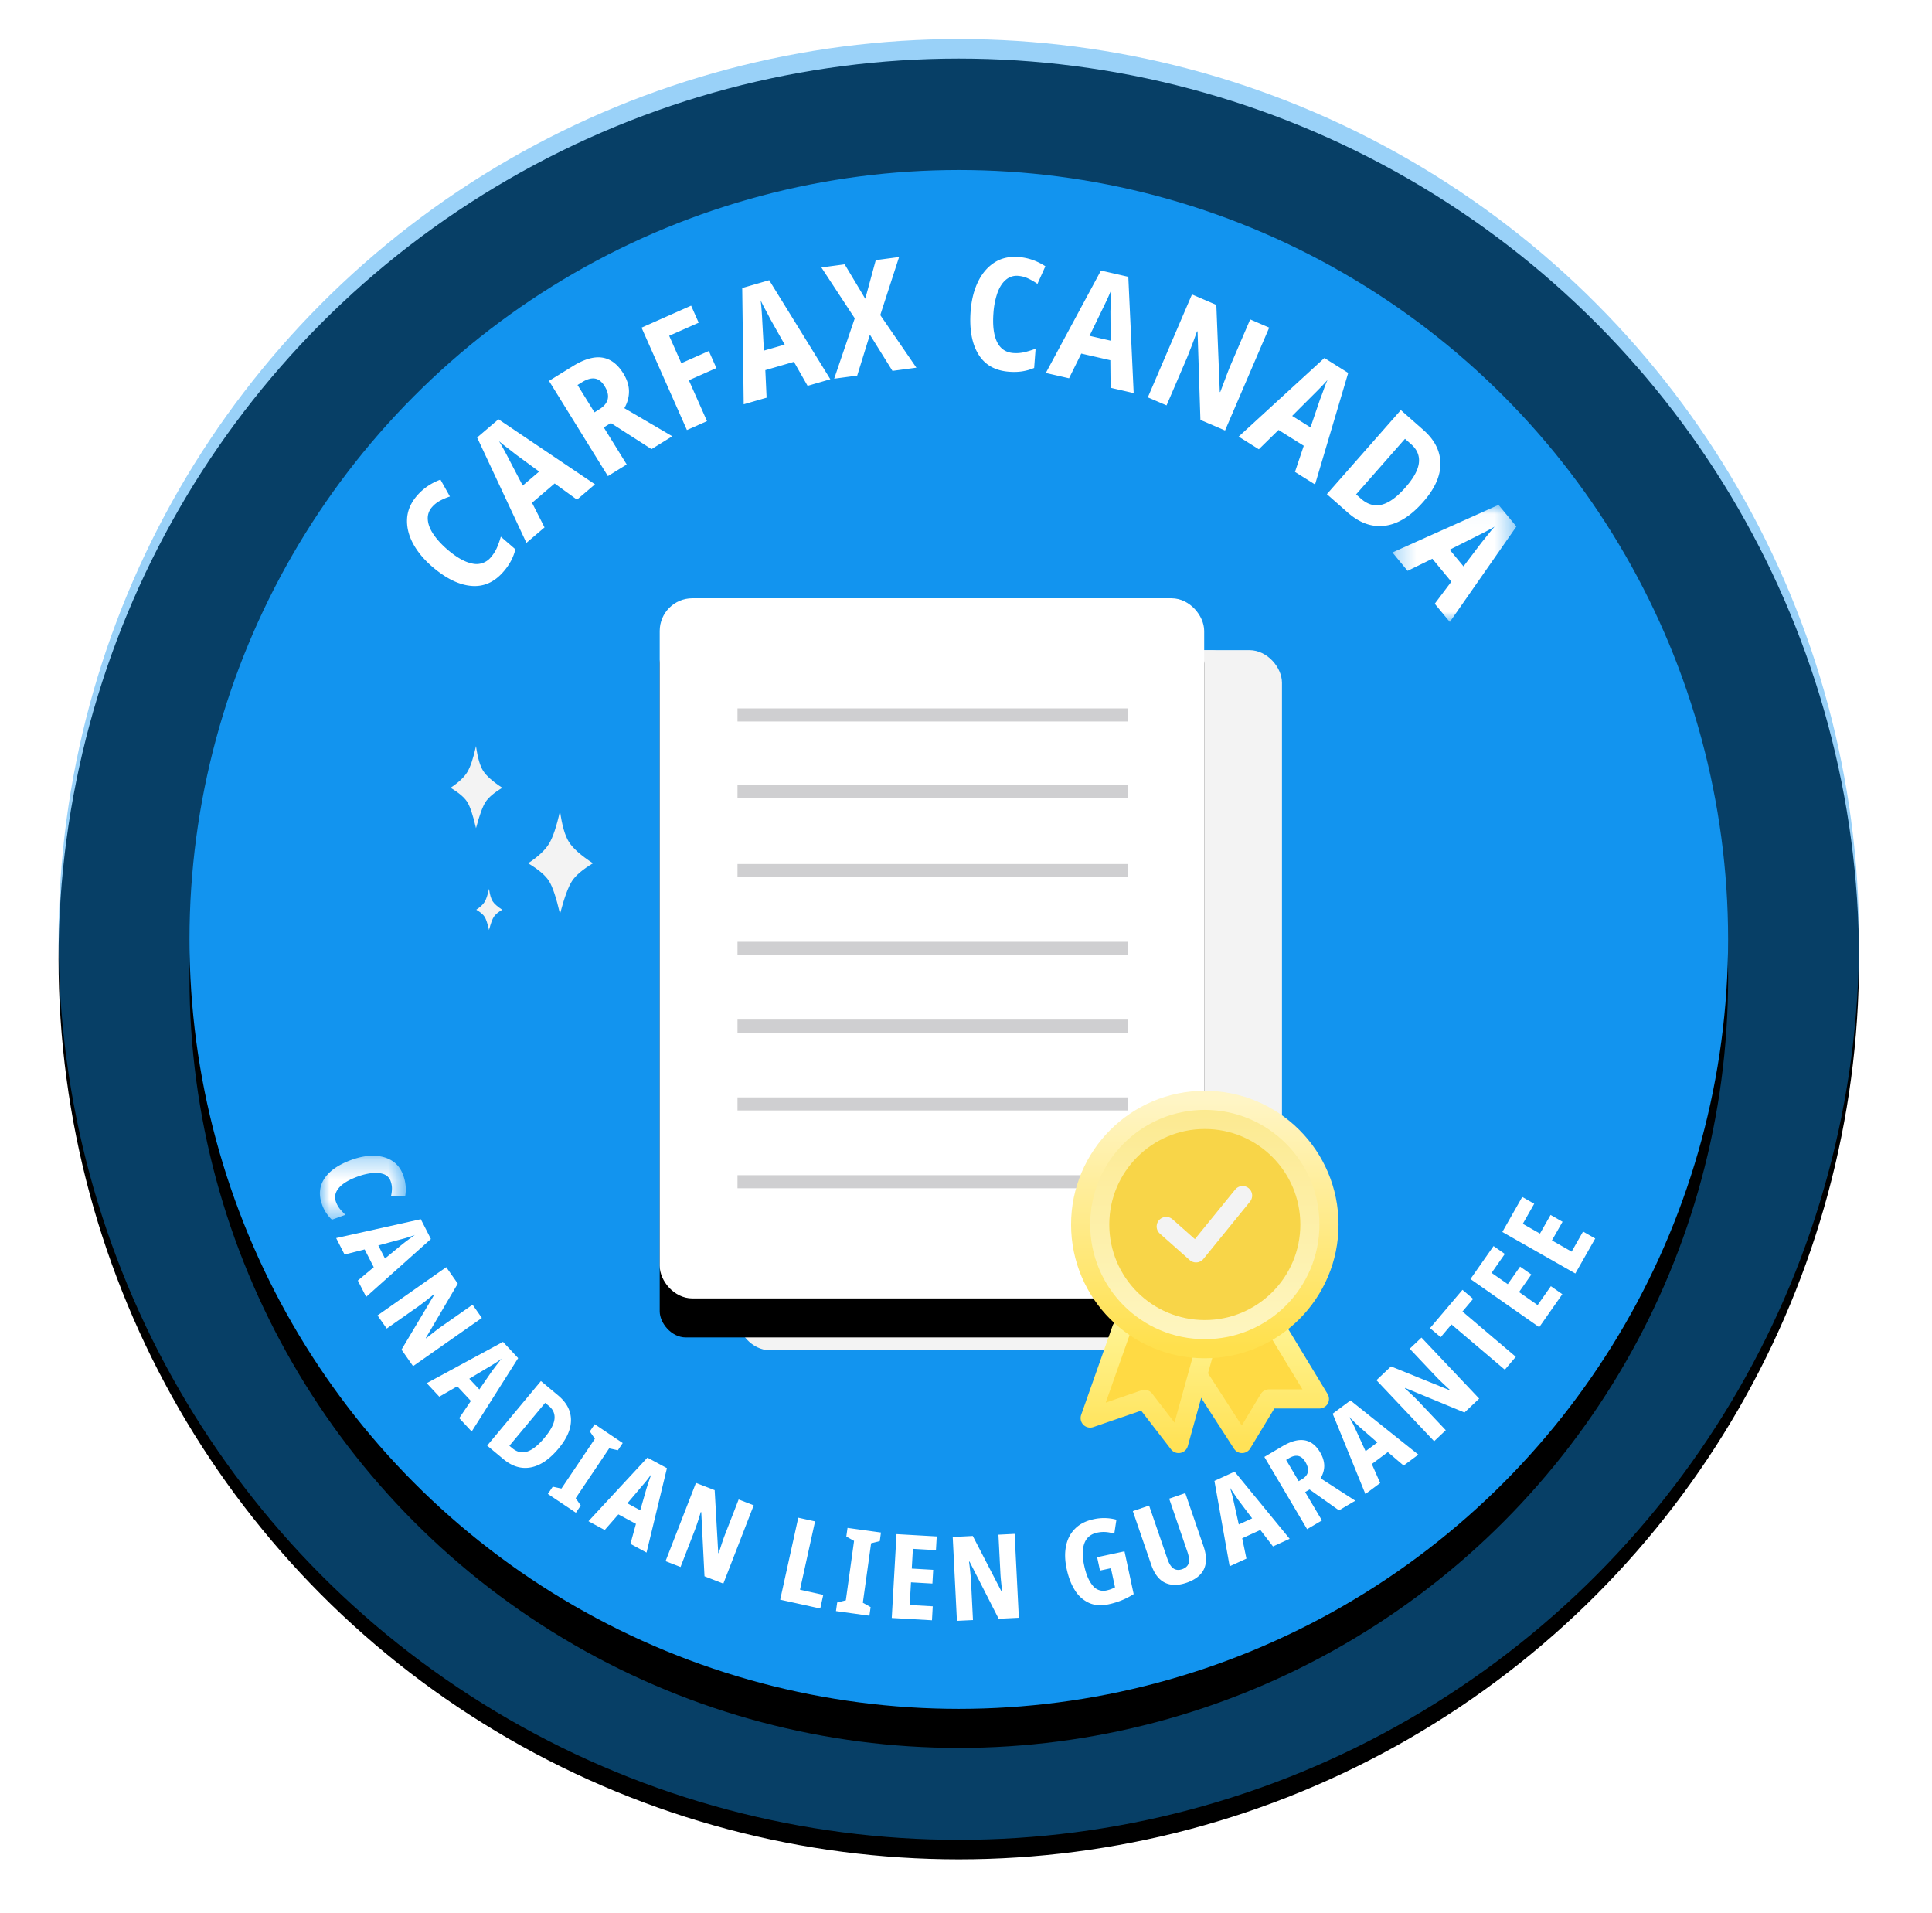
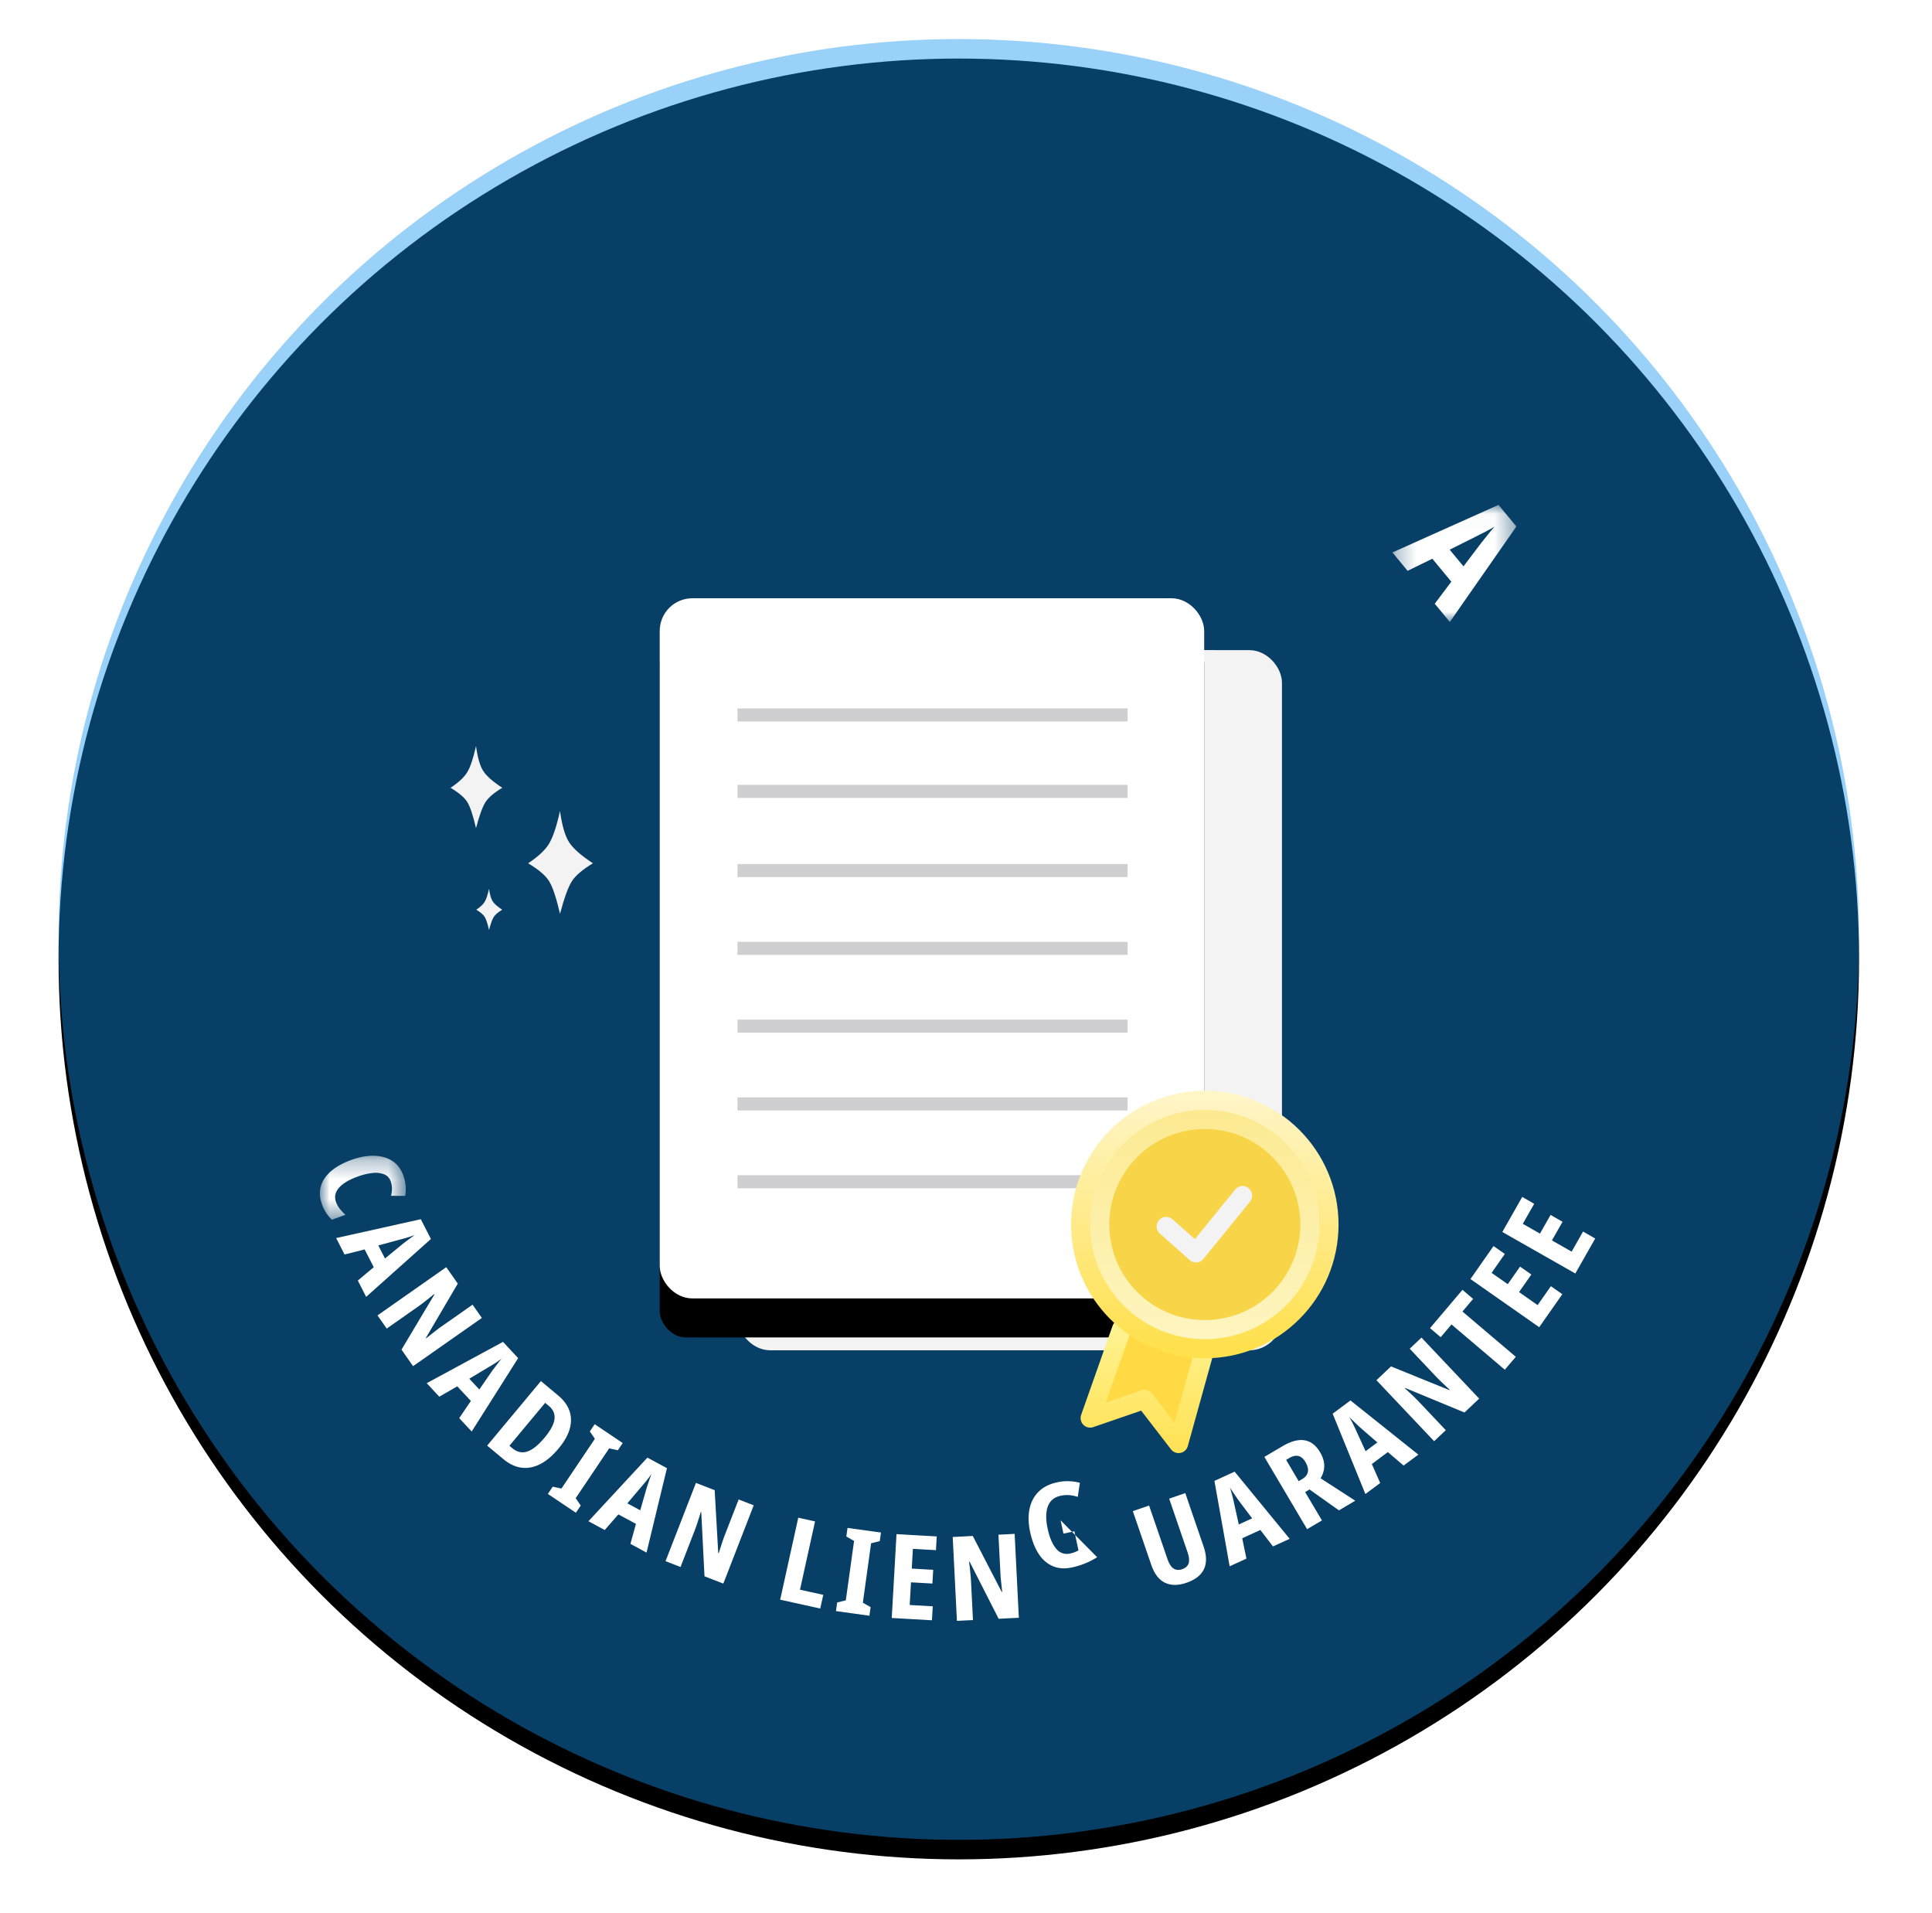
<svg xmlns="http://www.w3.org/2000/svg" xmlns:xlink="http://www.w3.org/1999/xlink" width="99" height="98" viewbox="0 0 99 98">
  <defs>
    <linearGradient x1="50%" y1="0%" x2="50%" y2="100%" id="f">
      <stop stop-color="#FFF" offset="0%" />
      <stop stop-color="#FFF" stop-opacity="0" offset="70.898%" />
    </linearGradient>
    <linearGradient x1="50%" y1="0%" x2="50%" y2="100%" id="n">
      <stop stop-color="#FFF390" offset="0%" />
      <stop stop-color="#FFE257" offset="100%" />
    </linearGradient>
    <linearGradient x1="50%" y1="0%" x2="50%" y2="100%" id="o">
      <stop stop-color="#FFF390" offset="0%" />
      <stop stop-color="#FFE257" offset="100%" />
    </linearGradient>
    <linearGradient x1="50%" y1="0%" x2="50%" y2="100%" id="q">
      <stop stop-color="#FCE98F" offset="0%" />
      <stop stop-color="#FEF6C2" offset="100%" />
    </linearGradient>
    <linearGradient x1="50%" y1="0%" x2="50%" y2="99.464%" id="p">
      <stop stop-color="#FFF5C5" offset="0%" />
      <stop stop-color="#FFE04D" offset="100%" />
    </linearGradient>
    <filter x="-5.4%" y="-4.3%" width="110.8%" height="110.8%" filterUnits="objectBoundingBox" id="a">
      <feOffset dy="1" in="SourceAlpha" result="shadowOffsetOuter1" />
      <feGaussianBlur stdDeviation="1.5" in="shadowOffsetOuter1" result="shadowBlurOuter1" />
      <feComposite in="shadowBlurOuter1" in2="SourceAlpha" operator="out" result="shadowBlurOuter1" />
      <feColorMatrix values="0 0 0 0 0 0 0 0 0 0 0 0 0 0 0 0 0 0 0.15 0" in="shadowBlurOuter1" />
    </filter>
    <filter x="-7%" y="-4.4%" width="114%" height="114%" filterUnits="objectBoundingBox" id="c">
      <feOffset dy="2" in="SourceAlpha" result="shadowOffsetOuter1" />
      <feGaussianBlur stdDeviation="1.5" in="shadowOffsetOuter1" result="shadowBlurOuter1" />
      <feColorMatrix values="0 0 0 0 0 0 0 0 0 0 0 0 0 0 0 0 0 0 0.108 0" in="shadowBlurOuter1" />
    </filter>
    <filter x="-24.4%" y="-28.8%" width="148.8%" height="160%" filterUnits="objectBoundingBox" id="e">
      <feOffset dy="2" in="SourceAlpha" result="shadowOffsetOuter1" />
      <feGaussianBlur stdDeviation="1.5" in="shadowOffsetOuter1" result="shadowBlurOuter1" />
      <feColorMatrix values="0 0 0 0 0 0 0 0 0 0 0 0 0 0 0 0 0 0 0.2 0" in="shadowBlurOuter1" result="shadowMatrixOuter1" />
      <feMerge>
        <feMergeNode in="shadowMatrixOuter1" />
        <feMergeNode in="SourceGraphic" />
      </feMerge>
    </filter>
    <filter x="-19.7%" y="-9.8%" width="139.4%" height="130.7%" filterUnits="objectBoundingBox" id="g">
      <feOffset dy="2" in="SourceAlpha" result="shadowOffsetOuter1" />
      <feGaussianBlur stdDeviation="1.5" in="shadowOffsetOuter1" result="shadowBlurOuter1" />
      <feComposite in="shadowBlurOuter1" in2="SourceAlpha" operator="out" result="shadowBlurOuter1" />
      <feColorMatrix values="0 0 0 0 0 0 0 0 0 0 0 0 0 0 0 0 0 0 0.11 0" in="shadowBlurOuter1" />
    </filter>
    <filter x="-85.7%" y="-63.2%" width="271.4%" height="226.3%" filterUnits="objectBoundingBox" id="m">
      <feOffset dy="2" in="SourceAlpha" result="shadowOffsetOuter1" />
      <feGaussianBlur stdDeviation="2" in="shadowOffsetOuter1" result="shadowBlurOuter1" />
      <feColorMatrix values="0 0 0 0 0 0 0 0 0 0 0 0 0 0 0 0 0 0 0.161 0" in="shadowBlurOuter1" result="shadowMatrixOuter1" />
      <feMerge>
        <feMergeNode in="shadowMatrixOuter1" />
        <feMergeNode in="SourceGraphic" />
      </feMerge>
    </filter>
    <circle id="b" cx="46.131" cy="46.131" r="46.131" />
-     <circle id="d" cx="46.131" cy="46.131" r="39.421" />
    <path id="i" d="M.274.027h6.353v6H.274z" />
    <path id="k" d="M0 .277h4.401v3.277H0z" />
    <rect id="h" x="0" y="0" width="27.9" height="35.871" rx="1.339" />
  </defs>
  <g fill="none" fill-rule="evenodd">
    <g transform="translate(3 2)">
      <use fill="#000" filter="url(#a)" xlink:href="#b" />
      <use fill-opacity=".427" fill="#1294EF" xlink:href="#b" />
    </g>
    <g transform="translate(3 2)">
      <use fill="#000" filter="url(#c)" xlink:href="#d" />
      <use fill="#1294EF" xlink:href="#d" />
    </g>
    <g filter="url(#e)" transform="translate(23.088 28.04)">
      <path d="M12.589 3.268h26.367c.74 0 1.339.6 1.339 1.34v22.564c0 .74-.6 1.34-1.34 1.34H28.004a1.34 1.34 0 01-1.106-.585L11.483 5.363a1.34 1.34 0 011.106-2.095z" fill="url(#f)" opacity=".663" />
      <g transform="translate(10.717 .611)">
        <rect stroke="#F3F3F3" stroke-width=".67" fill="#F3F3F3" x="4.321" y="2.992" width="27.23" height="35.202" rx="1.339" />
        <use fill="#000" filter="url(#g)" xlink:href="#h" />
        <rect stroke="#FFF" stroke-width=".67" stroke-linejoin="square" fill="#FFF" x=".335" y=".335" width="27.23" height="35.202" rx="1.339" />
        <g stroke="#CFCFD1" stroke-width=".67">
          <path d="M3.986 5.978h19.99M3.986 9.895h19.99" />
        </g>
        <g stroke="#CFCFD1" stroke-width=".67">
          <path d="M3.986 13.95h19.99M3.986 17.936h19.99M3.986 21.922h19.99M3.986 25.907h19.99M3.986 29.893h19.99" />
        </g>
      </g>
      <path d="M1.303 12.388c-.153-.662-.303-1.109-.449-1.34-.145-.231-.43-.473-.854-.727.41-.271.695-.537.854-.798.16-.261.31-.707.45-1.339.08.587.202 1.01.365 1.268.163.258.49.548.981.87-.419.251-.704.494-.856.726-.151.232-.315.68-.49 1.34zM5.608 16.779c-.193-.83-.38-1.39-.563-1.68-.182-.289-.54-.593-1.07-.91.514-.34.87-.673 1.07-1 .2-.328.387-.887.563-1.678.101.735.254 1.264.458 1.588.204.324.614.688 1.23 1.09-.526.316-.883.62-1.073.91-.19.292-.395.852-.615 1.68zM1.97 17.604c-.076-.332-.151-.556-.224-.672-.073-.116-.216-.237-.429-.365.206-.135.349-.269.429-.4.08-.13.154-.354.225-.67.04.293.101.505.183.635.082.13.246.275.492.436-.21.126-.353.247-.43.364-.075.116-.157.34-.245.672z" fill="#F3F3F3" />
    </g>
-     <path d="M22.137 25.982a.844.844 0 00-.216.636c.016.238.112.488.286.749.175.26.41.52.705.776.478.413.909.657 1.292.73a.946.946 0 00.953-.328c.126-.146.228-.306.305-.48.076-.175.144-.365.201-.57l.747.647c-.05.205-.124.401-.223.588a2.946 2.946 0 01-.39.56c-.47.544-1.023.786-1.66.726-.635-.058-1.302-.39-1.999-.992-.433-.376-.76-.774-.983-1.197-.222-.423-.32-.843-.295-1.261.025-.417.195-.808.51-1.173.32-.368.72-.642 1.2-.82l.485.865c-.179.058-.347.13-.506.215a1.44 1.44 0 00-.412.329M27.628 24.16l-1.212-.888c-.136-.11-.282-.224-.44-.343a7.105 7.105 0 01-.407-.328c.077.123.165.275.262.456.099.181.184.342.256.485l.698 1.337.843-.72zm1.938 1.44l-1.143-.83-1.16.99.64 1.26-.928.792-2.526-5.397 1.094-.934 4.946 3.333-.923.786zM29.82 19.585l-.226.139.867 1.401.245-.152c.488-.301.58-.7.275-1.19-.14-.228-.306-.358-.495-.388-.19-.032-.412.032-.667.19zm-.472-.823c.578-.358 1.081-.506 1.508-.442.426.063.788.334 1.084.812.191.31.288.614.29.913.002.298-.077.587-.237.868l2.458 1.438-1.066.659-2.085-1.337-.361.224 1.175 1.9-.964.596-3.019-4.879 1.217-.752zM36.228 21.576l-1.029.456-2.325-5.245 2.541-1.127.387.874-1.512.67.622 1.404 1.41-.625.387.874-1.41.625zM40.21 17.656l-.738-1.31c-.078-.155-.165-.32-.26-.493a6.99 6.99 0 01-.235-.468c.02.145.037.32.051.526.015.204.026.387.033.546l.084 1.506 1.066-.307zm1.173 2.112l-.7-1.23-1.466.425.065 1.412-1.173.339-.076-5.958 1.382-.4 3.133 5.074-1.165.338zM46.958 18.837l-1.226.164-1.157-1.855-.65 2.097-1.18.159L43.8 16.31l-1.711-2.608 1.194-.16 1.055 1.764.538-1.978 1.195-.16-.964 2.975zM52.177 14.133a.846.846 0 00-.64.206c-.182.156-.325.382-.43.677a3.974 3.974 0 00-.201 1.028c-.048.63.014 1.122.183 1.473.17.351.448.54.833.57.191.014.38 0 .566-.043.186-.043.378-.102.578-.178l-.074.985c-.194.082-.396.14-.605.173-.21.033-.437.04-.682.021-.716-.053-1.241-.353-1.573-.899-.332-.545-.464-1.278-.396-2.197.043-.572.167-1.073.374-1.502.207-.432.486-.761.836-.99.35-.23.765-.326 1.246-.29.486.037.945.195 1.375.474l-.406.904a3.13 3.13 0 00-.475-.277 1.46 1.46 0 00-.51-.135M56.911 17.454l-.01-1.503c.007-.175.011-.36.012-.558.002-.197.009-.371.022-.523a8.911 8.911 0 01-.21.484c-.087.187-.166.351-.237.494l-.658 1.358 1.081.248zm-.001 2.414l-.014-1.413-1.489-.34-.627 1.266-1.19-.273 2.825-5.247 1.402.321.275 5.958-1.182-.272zM62.775 22.056l-1.263-.543-.146-4.53-.028-.012c-.093.27-.182.513-.268.734-.085.22-.166.424-.24.613l-1.053 2.452-.96-.412 2.263-5.273 1.248.536.177 4.457.022.01.264-.697c.081-.218.158-.417.23-.596l1.042-2.43.974.42-2.262 5.27zM67.153 21.898l.484-1.423c.064-.162.13-.336.195-.523.066-.186.13-.348.192-.486a9.16 9.16 0 01-.357.387c-.144.148-.272.277-.386.389l-1.067 1.066.94.59zm-.795 2.28l.45-1.34-1.292-.81-1.01.99-1.034-.65 4.393-4.027 1.22.765-1.699 5.716-1.028-.644zM72.018 24.974c.421-.478.651-.9.69-1.265.04-.365-.093-.682-.4-.952l-.313-.275-2.505 2.848.247.217c.342.302.7.403 1.074.307.373-.096.775-.389 1.207-.88m.907.745c-.634.72-1.282 1.125-1.947 1.214-.664.09-1.301-.133-1.912-.67l-1.074-.945 3.79-4.308 1.157 1.02c.572.502.862 1.072.87 1.71.009.64-.286 1.3-.884 1.979" fill="#FFF" />
    <g transform="translate(71.076 25.84)">
      <mask id="j" fill="#fff">
        <use xlink:href="#i" />
      </mask>
      <path d="M3.916 3.177l.907-1.198c.112-.134.228-.278.35-.434.122-.156.233-.29.335-.402-.125.075-.279.16-.461.256-.182.094-.345.176-.489.247l-1.349.676.707.855zM2.444 5.091l.849-1.129-.973-1.177-1.268.621-.778-.942L5.712.027l.915 1.108-3.411 4.891-.772-.935z" fill="#FFF" mask="url(#j)" />
    </g>
    <g>
      <g transform="translate(16.392 58.937)">
        <mask id="l" fill="#fff">
          <use xlink:href="#k" />
        </mask>
        <path d="M3.625 1.579a.577.577 0 00-.337-.353 1.248 1.248 0 00-.594-.065 3.172 3.172 0 00-.763.184c-.45.164-.77.357-.96.582-.189.223-.238.462-.147.716.05.133.116.253.201.358.086.106.18.207.283.302l-.691.25a1.922 1.922 0 01-.51-.786c-.177-.487-.134-.929.128-1.326.262-.395.725-.714 1.39-.956.4-.145.78-.215 1.14-.208.358.007.67.092.932.256s.454.412.574.743c.127.35.161.703.102 1.057l-.726-.003c.03-.13.045-.256.046-.38 0-.122-.023-.246-.068-.371" fill="#FFF" mask="url(#l)" />
      </g>
-       <path d="M19.728 64.477l.9-.74c.231-.177.44-.332.629-.466-.21.083-.455.16-.735.23l-1.136.307.342.67zm-1.392 1.13l.816-.684-.466-.91-1.03.26-.43-.842 4.337-.967.518 1.014-3.318 2.965-.427-.836zM21.168 69.994l-.594-.847 1.685-2.824-.015-.022a14.754 14.754 0 01-.794.621l-1.633 1.145-.473-.673 3.523-2.472.591.843-1.634 2.78.014.022c.156-.127.3-.24.428-.34.128-.101.243-.187.345-.259l1.604-1.124.477.679-3.524 2.47zM24.562 71.187l.662-.96c.174-.23.333-.438.478-.619-.18.138-.395.28-.644.423l-1.01.606.514.55zm-1.03 1.468l.597-.88-.697-.748-.921.531-.644-.692 3.908-2.117.776.833-2.38 3.76-.64-.687zM27.903 73.659c.31-.372.48-.689.51-.954.03-.264-.065-.488-.285-.672l-.193-.16-1.832 2.199.148.124c.243.202.5.26.77.17.269-.09.564-.325.882-.707m.72.552c-.46.552-.934.875-1.422.968-.488.093-.957-.048-1.408-.424l-.83-.691 2.755-3.307.878.733c.436.363.656.777.662 1.246.007.468-.205.96-.635 1.475M29.51 77.503l-1.436-.963.25-.372.445.097 1.714-2.55-.259-.378.25-.37 1.435.965-.248.37-.446-.097-1.715 2.552.258.377zM32.808 77.378l.321-1.122c.089-.276.173-.523.252-.74-.125.188-.283.39-.474.607l-.76.898.661.357zm-.503 1.72l.282-1.025-.9-.485-.7.8-.833-.45 3.021-3.259 1.001.54-1.046 4.325-.825-.447zM37.065 81.133l-.965-.374-.166-3.284-.024-.01c-.06.202-.116.382-.17.543-.053.16-.102.298-.147.415l-.721 1.86-.768-.299 1.558-4.01.959.372.183 3.22.024.008.168-.52c.051-.154.099-.29.144-.405l.71-1.826.772.3-1.557 4.01zM39.978 81.958l.927-4.201.86.19-.772 3.5 1.193.263-.155.701zM44.55 82.78l-1.713-.238.062-.441.443-.11.422-3.044-.397-.225.062-.442 1.713.237-.061.442-.444.109-.423 3.045.398.225zM47.756 83.013l-2.061-.118.244-4.296 2.061.118-.04.703-1.181-.067-.058 1.011 1.098.063-.04.704-1.098-.063-.066 1.162 1.181.067zM52.208 82.884l-1.035.051-1.492-2.93-.026.002c.028.207.05.395.066.563.017.168.03.315.036.44l.1 1.992-.822.04-.216-4.296 1.028-.053 1.482 2.864h.026c-.022-.2-.043-.382-.059-.543a7.517 7.517 0 01-.034-.43l-.1-1.956.83-.042.216 4.298zM56.22 79.781l1.402-.301.47 2.191c-.389.25-.818.424-1.287.524-.37.08-.697.058-.985-.065a1.646 1.646 0 01-.725-.633c-.196-.3-.34-.67-.436-1.115-.095-.436-.105-.83-.031-1.183.072-.353.227-.647.464-.882.236-.237.552-.396.946-.481a2.427 2.427 0 011.17.025l-.11.72c-.297-.1-.59-.12-.88-.056-.322.069-.54.249-.65.54-.11.29-.115.674-.011 1.149.094.444.238.782.43 1.013a.69.69 0 00.723.255 1.52 1.52 0 00.426-.159l-.21-.978-.56.12-.147-.684zM60.737 76.498l.937 2.731c.16.467.165.856.017 1.167-.15.31-.446.54-.887.693-.43.147-.8.147-1.11-.002-.309-.15-.543-.455-.702-.92l-.943-2.746.833-.286.934 2.719c.088.258.195.427.32.507.125.081.27.092.437.036.174-.06.285-.159.333-.296.048-.137.027-.34-.064-.605l-.931-2.714.826-.284zM64.162 77.79l-.702-.93c-.165-.239-.31-.454-.437-.648.073.213.14.462.2.744l.256 1.148.683-.313zm1.07 1.44l-.648-.843-.93.425.216 1.042-.86.393-.78-4.375 1.035-.473 2.82 3.44-.853.391zM66.059 74.704l-.155.092.644 1.089.171-.101c.343-.203.4-.498.171-.885-.2-.339-.477-.404-.831-.195zm-.35-.604c.866-.514 1.51-.412 1.935.304.134.228.206.452.213.669.006.217-.055.44-.186.666l1.777 1.148-.836.495-1.507-1.07-.226.133.86 1.453-.76.448-2.19-3.703.92-.543zM70.58 73.902l-.881-.764a21.79 21.79 0 01-.563-.542c.117.194.233.423.35.686l.49 1.069.604-.45zm1.346 1.184l-.81-.69-.82.612.428.973-.758.564-1.677-4.116.913-.679 3.478 2.776-.754.56zM75.796 71.657l-.752.71-3.039-1.256-.018.017c.156.14.295.269.418.386.121.116.225.22.31.31l1.37 1.45-.596.565-2.957-3.126.747-.707 2.99 1.213.017-.018c-.148-.136-.28-.262-.398-.373a8.78 8.78 0 01-.306-.304L72.237 69.1l.603-.57 2.956 3.126zM77.673 69.514l-.562.662-2.734-2.32-.553.653-.547-.464 1.663-1.962.547.464-.548.648zM80.057 66.307l-1.184 1.69-3.524-2.467 1.183-1.69.578.404-.678.97.829.579.631-.9.577.405-.63.9.952.667.679-.969zM81.743 63.452l-1.02 1.794-3.74-2.128 1.02-1.794.613.35-.585 1.027.88.5.544-.955.613.35-.544.954 1.01.576.585-1.029z" fill="#FFF" />
+       <path d="M19.728 64.477l.9-.74c.231-.177.44-.332.629-.466-.21.083-.455.16-.735.23l-1.136.307.342.67zm-1.392 1.13l.816-.684-.466-.91-1.03.26-.43-.842 4.337-.967.518 1.014-3.318 2.965-.427-.836zM21.168 69.994l-.594-.847 1.685-2.824-.015-.022a14.754 14.754 0 01-.794.621l-1.633 1.145-.473-.673 3.523-2.472.591.843-1.634 2.78.014.022c.156-.127.3-.24.428-.34.128-.101.243-.187.345-.259l1.604-1.124.477.679-3.524 2.47zM24.562 71.187l.662-.96c.174-.23.333-.438.478-.619-.18.138-.395.28-.644.423l-1.01.606.514.55zm-1.03 1.468l.597-.88-.697-.748-.921.531-.644-.692 3.908-2.117.776.833-2.38 3.76-.64-.687zM27.903 73.659c.31-.372.48-.689.51-.954.03-.264-.065-.488-.285-.672l-.193-.16-1.832 2.199.148.124c.243.202.5.26.77.17.269-.09.564-.325.882-.707m.72.552c-.46.552-.934.875-1.422.968-.488.093-.957-.048-1.408-.424l-.83-.691 2.755-3.307.878.733c.436.363.656.777.662 1.246.007.468-.205.96-.635 1.475M29.51 77.503l-1.436-.963.25-.372.445.097 1.714-2.55-.259-.378.25-.37 1.435.965-.248.37-.446-.097-1.715 2.552.258.377zM32.808 77.378l.321-1.122c.089-.276.173-.523.252-.74-.125.188-.283.39-.474.607l-.76.898.661.357zm-.503 1.72l.282-1.025-.9-.485-.7.8-.833-.45 3.021-3.259 1.001.54-1.046 4.325-.825-.447zM37.065 81.133l-.965-.374-.166-3.284-.024-.01c-.06.202-.116.382-.17.543-.053.16-.102.298-.147.415l-.721 1.86-.768-.299 1.558-4.01.959.372.183 3.22.024.008.168-.52c.051-.154.099-.29.144-.405l.71-1.826.772.3-1.557 4.01zM39.978 81.958l.927-4.201.86.19-.772 3.5 1.193.263-.155.701zM44.55 82.78l-1.713-.238.062-.441.443-.11.422-3.044-.397-.225.062-.442 1.713.237-.061.442-.444.109-.423 3.045.398.225zM47.756 83.013l-2.061-.118.244-4.296 2.061.118-.04.703-1.181-.067-.058 1.011 1.098.063-.04.704-1.098-.063-.066 1.162 1.181.067zM52.208 82.884l-1.035.051-1.492-2.93-.026.002c.028.207.05.395.066.563.017.168.03.315.036.44l.1 1.992-.822.04-.216-4.296 1.028-.053 1.482 2.864h.026c-.022-.2-.043-.382-.059-.543a7.517 7.517 0 01-.034-.43l-.1-1.956.83-.042.216 4.298zM56.22 79.781c-.389.25-.818.424-1.287.524-.37.08-.697.058-.985-.065a1.646 1.646 0 01-.725-.633c-.196-.3-.34-.67-.436-1.115-.095-.436-.105-.83-.031-1.183.072-.353.227-.647.464-.882.236-.237.552-.396.946-.481a2.427 2.427 0 011.17.025l-.11.72c-.297-.1-.59-.12-.88-.056-.322.069-.54.249-.65.54-.11.29-.115.674-.011 1.149.094.444.238.782.43 1.013a.69.69 0 00.723.255 1.52 1.52 0 00.426-.159l-.21-.978-.56.12-.147-.684zM60.737 76.498l.937 2.731c.16.467.165.856.017 1.167-.15.31-.446.54-.887.693-.43.147-.8.147-1.11-.002-.309-.15-.543-.455-.702-.92l-.943-2.746.833-.286.934 2.719c.088.258.195.427.32.507.125.081.27.092.437.036.174-.06.285-.159.333-.296.048-.137.027-.34-.064-.605l-.931-2.714.826-.284zM64.162 77.79l-.702-.93c-.165-.239-.31-.454-.437-.648.073.213.14.462.2.744l.256 1.148.683-.313zm1.07 1.44l-.648-.843-.93.425.216 1.042-.86.393-.78-4.375 1.035-.473 2.82 3.44-.853.391zM66.059 74.704l-.155.092.644 1.089.171-.101c.343-.203.4-.498.171-.885-.2-.339-.477-.404-.831-.195zm-.35-.604c.866-.514 1.51-.412 1.935.304.134.228.206.452.213.669.006.217-.055.44-.186.666l1.777 1.148-.836.495-1.507-1.07-.226.133.86 1.453-.76.448-2.19-3.703.92-.543zM70.58 73.902l-.881-.764a21.79 21.79 0 01-.563-.542c.117.194.233.423.35.686l.49 1.069.604-.45zm1.346 1.184l-.81-.69-.82.612.428.973-.758.564-1.677-4.116.913-.679 3.478 2.776-.754.56zM75.796 71.657l-.752.71-3.039-1.256-.018.017c.156.14.295.269.418.386.121.116.225.22.31.31l1.37 1.45-.596.565-2.957-3.126.747-.707 2.99 1.213.017-.018c-.148-.136-.28-.262-.398-.373a8.78 8.78 0 01-.306-.304L72.237 69.1l.603-.57 2.956 3.126zM77.673 69.514l-.562.662-2.734-2.32-.553.653-.547-.464 1.663-1.962.547.464-.548.648zM80.057 66.307l-1.184 1.69-3.524-2.467 1.183-1.69.578.404-.678.97.829.579.631-.9.577.405-.63.9.952.667.679-.969zM81.743 63.452l-1.02 1.794-3.74-2.128 1.02-1.794.613.35-.585 1.027.88.5.544-.955.613.35-.544.954 1.01.576.585-1.029z" fill="#FFF" />
    </g>
    <g filter="url(#m)" transform="translate(54.884 53.884)">
-       <path stroke="url(#n)" stroke-width=".979" fill="#FFDA44" stroke-linecap="round" stroke-linejoin="round" d="M10.55 12.2l2.176 3.589H10.14L8.76 18.074 6.561 14.67l-1.036-1.608" />
      <path stroke="url(#o)" stroke-width=".979" fill="#FFDA44" stroke-linecap="round" stroke-linejoin="round" d="M6.853 13.238L5.51 18.074l-1.746-2.263-2.786.958 1.612-4.568" />
      <circle stroke="url(#p)" stroke-width=".979" fill="url(#q)" cx="6.853" cy="6.853" r="6.363" />
      <circle fill="#F8D548" cx="6.853" cy="6.853" r="4.895" />
      <path stroke="#F3F3F3" stroke-width=".979" stroke-linecap="round" stroke-linejoin="round" d="M4.875 6.952l1.527 1.354L8.79 5.37" />
    </g>
  </g>
</svg>